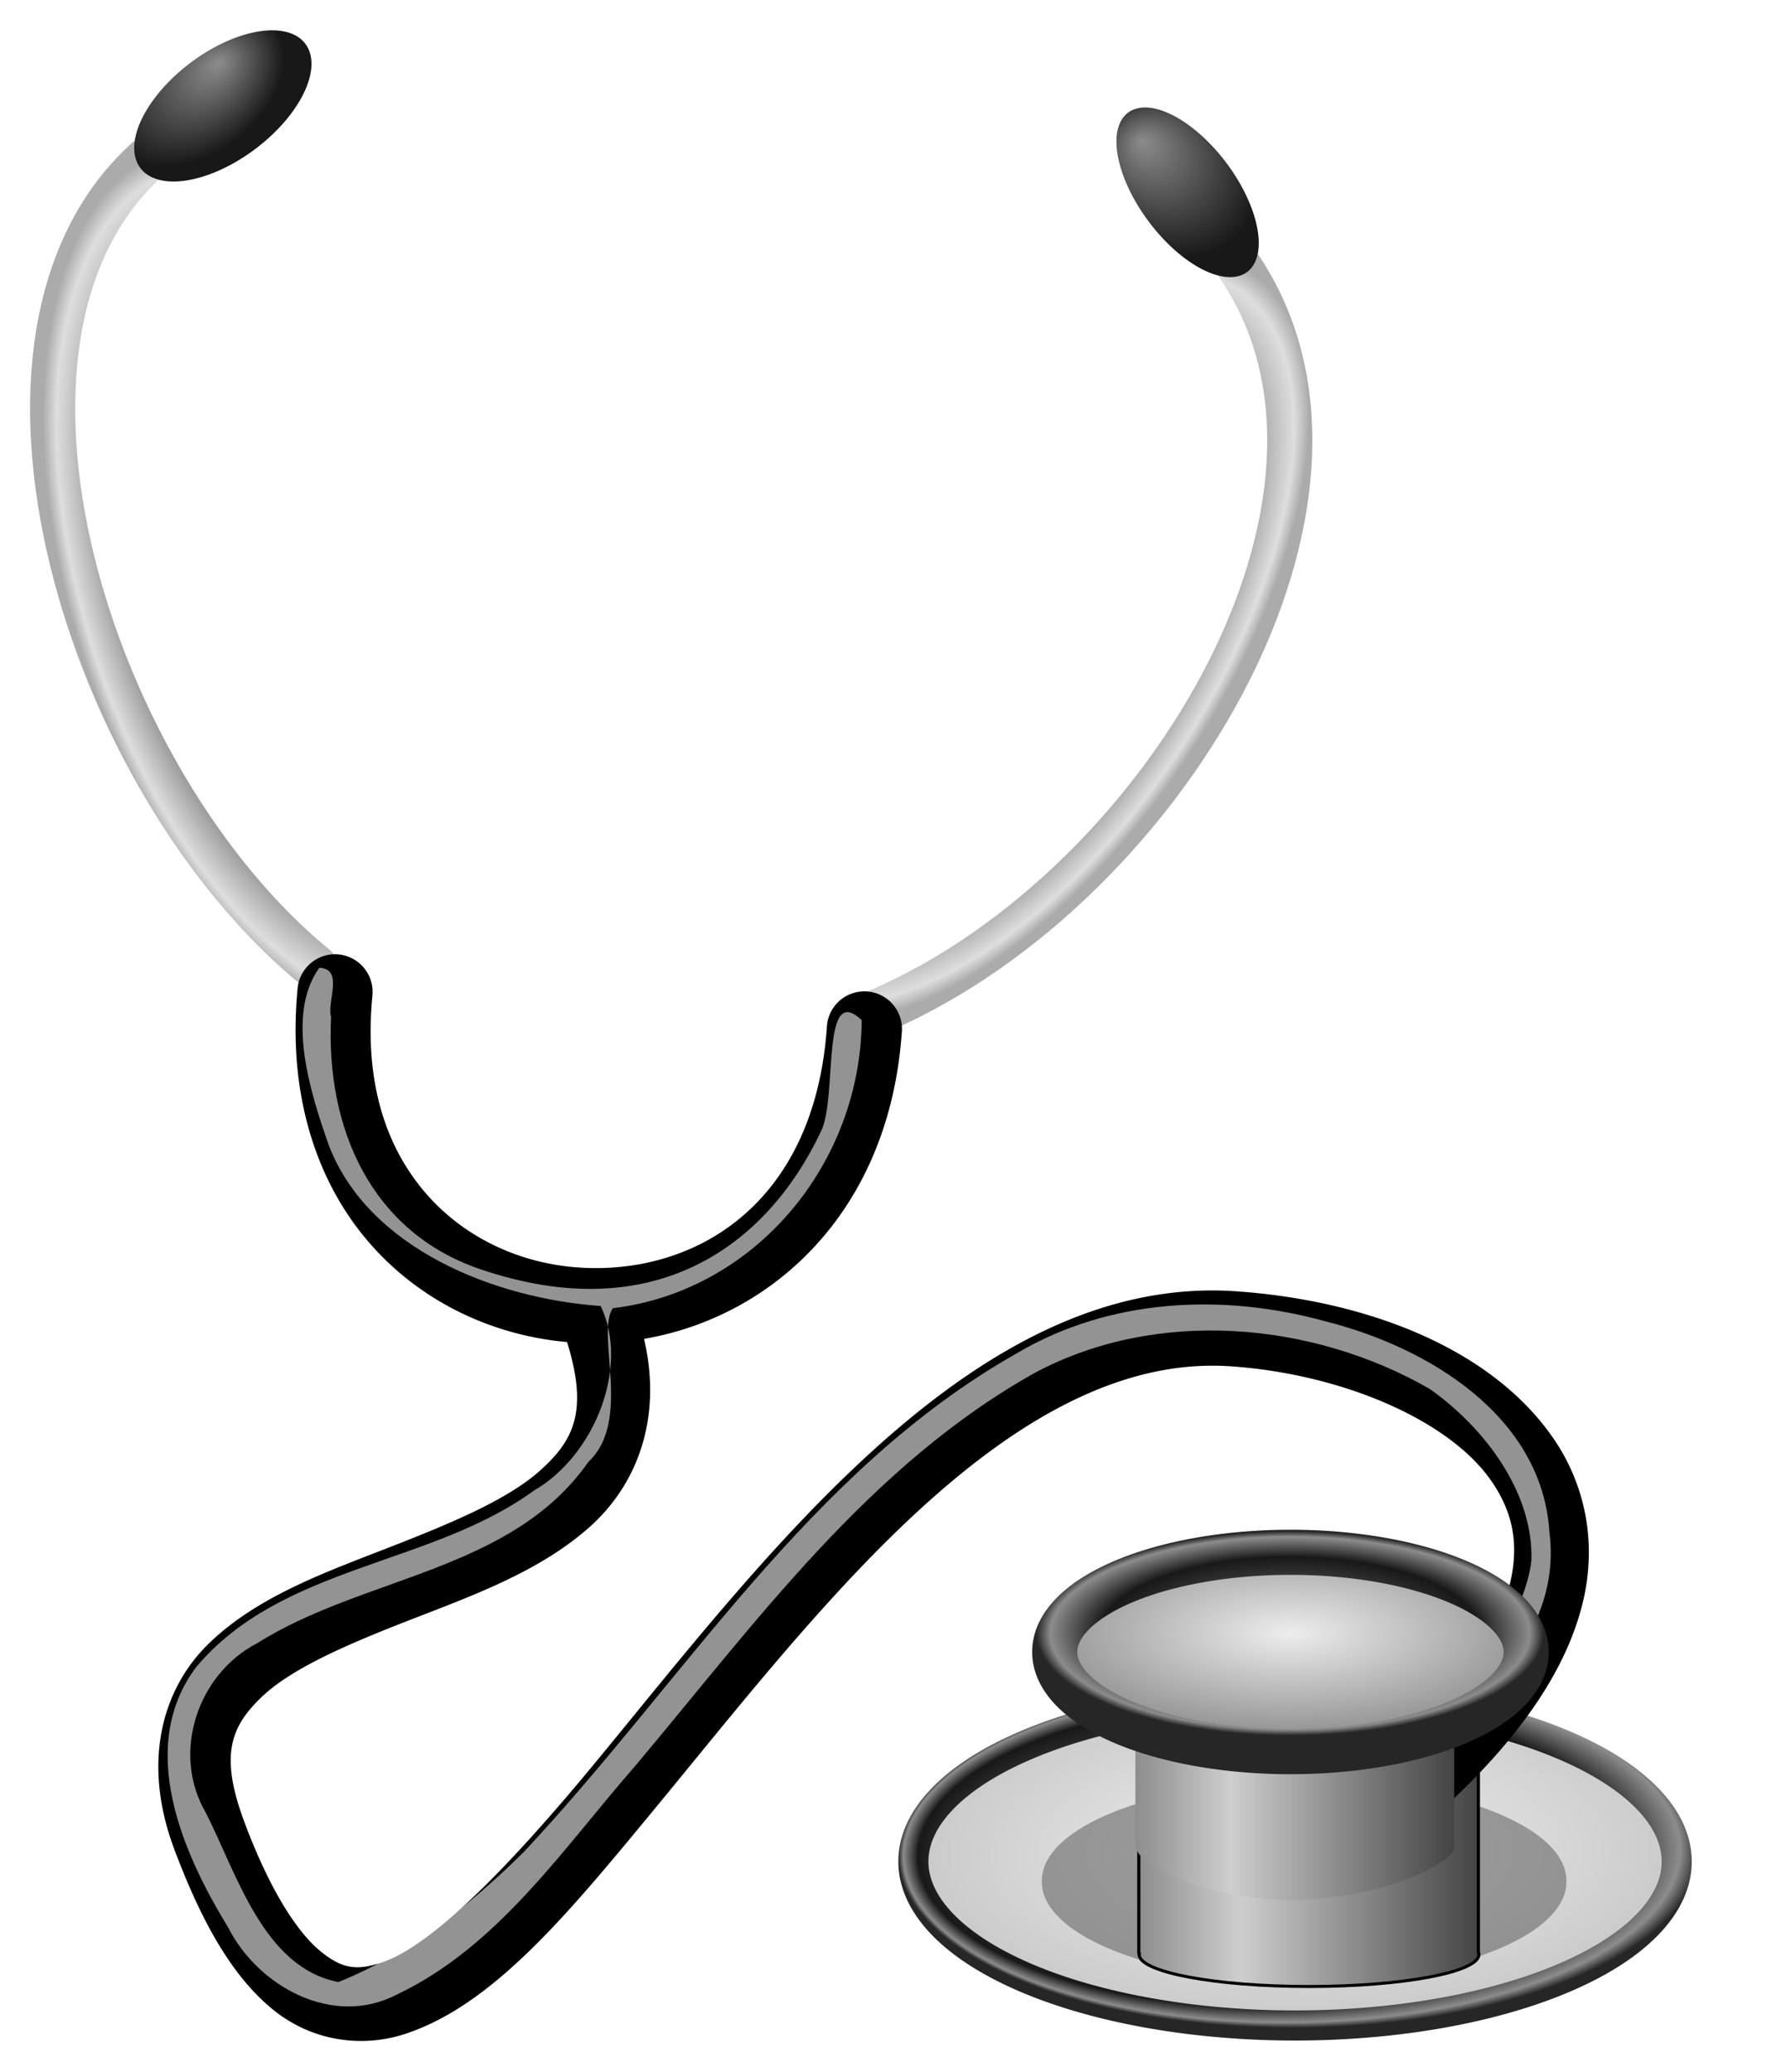
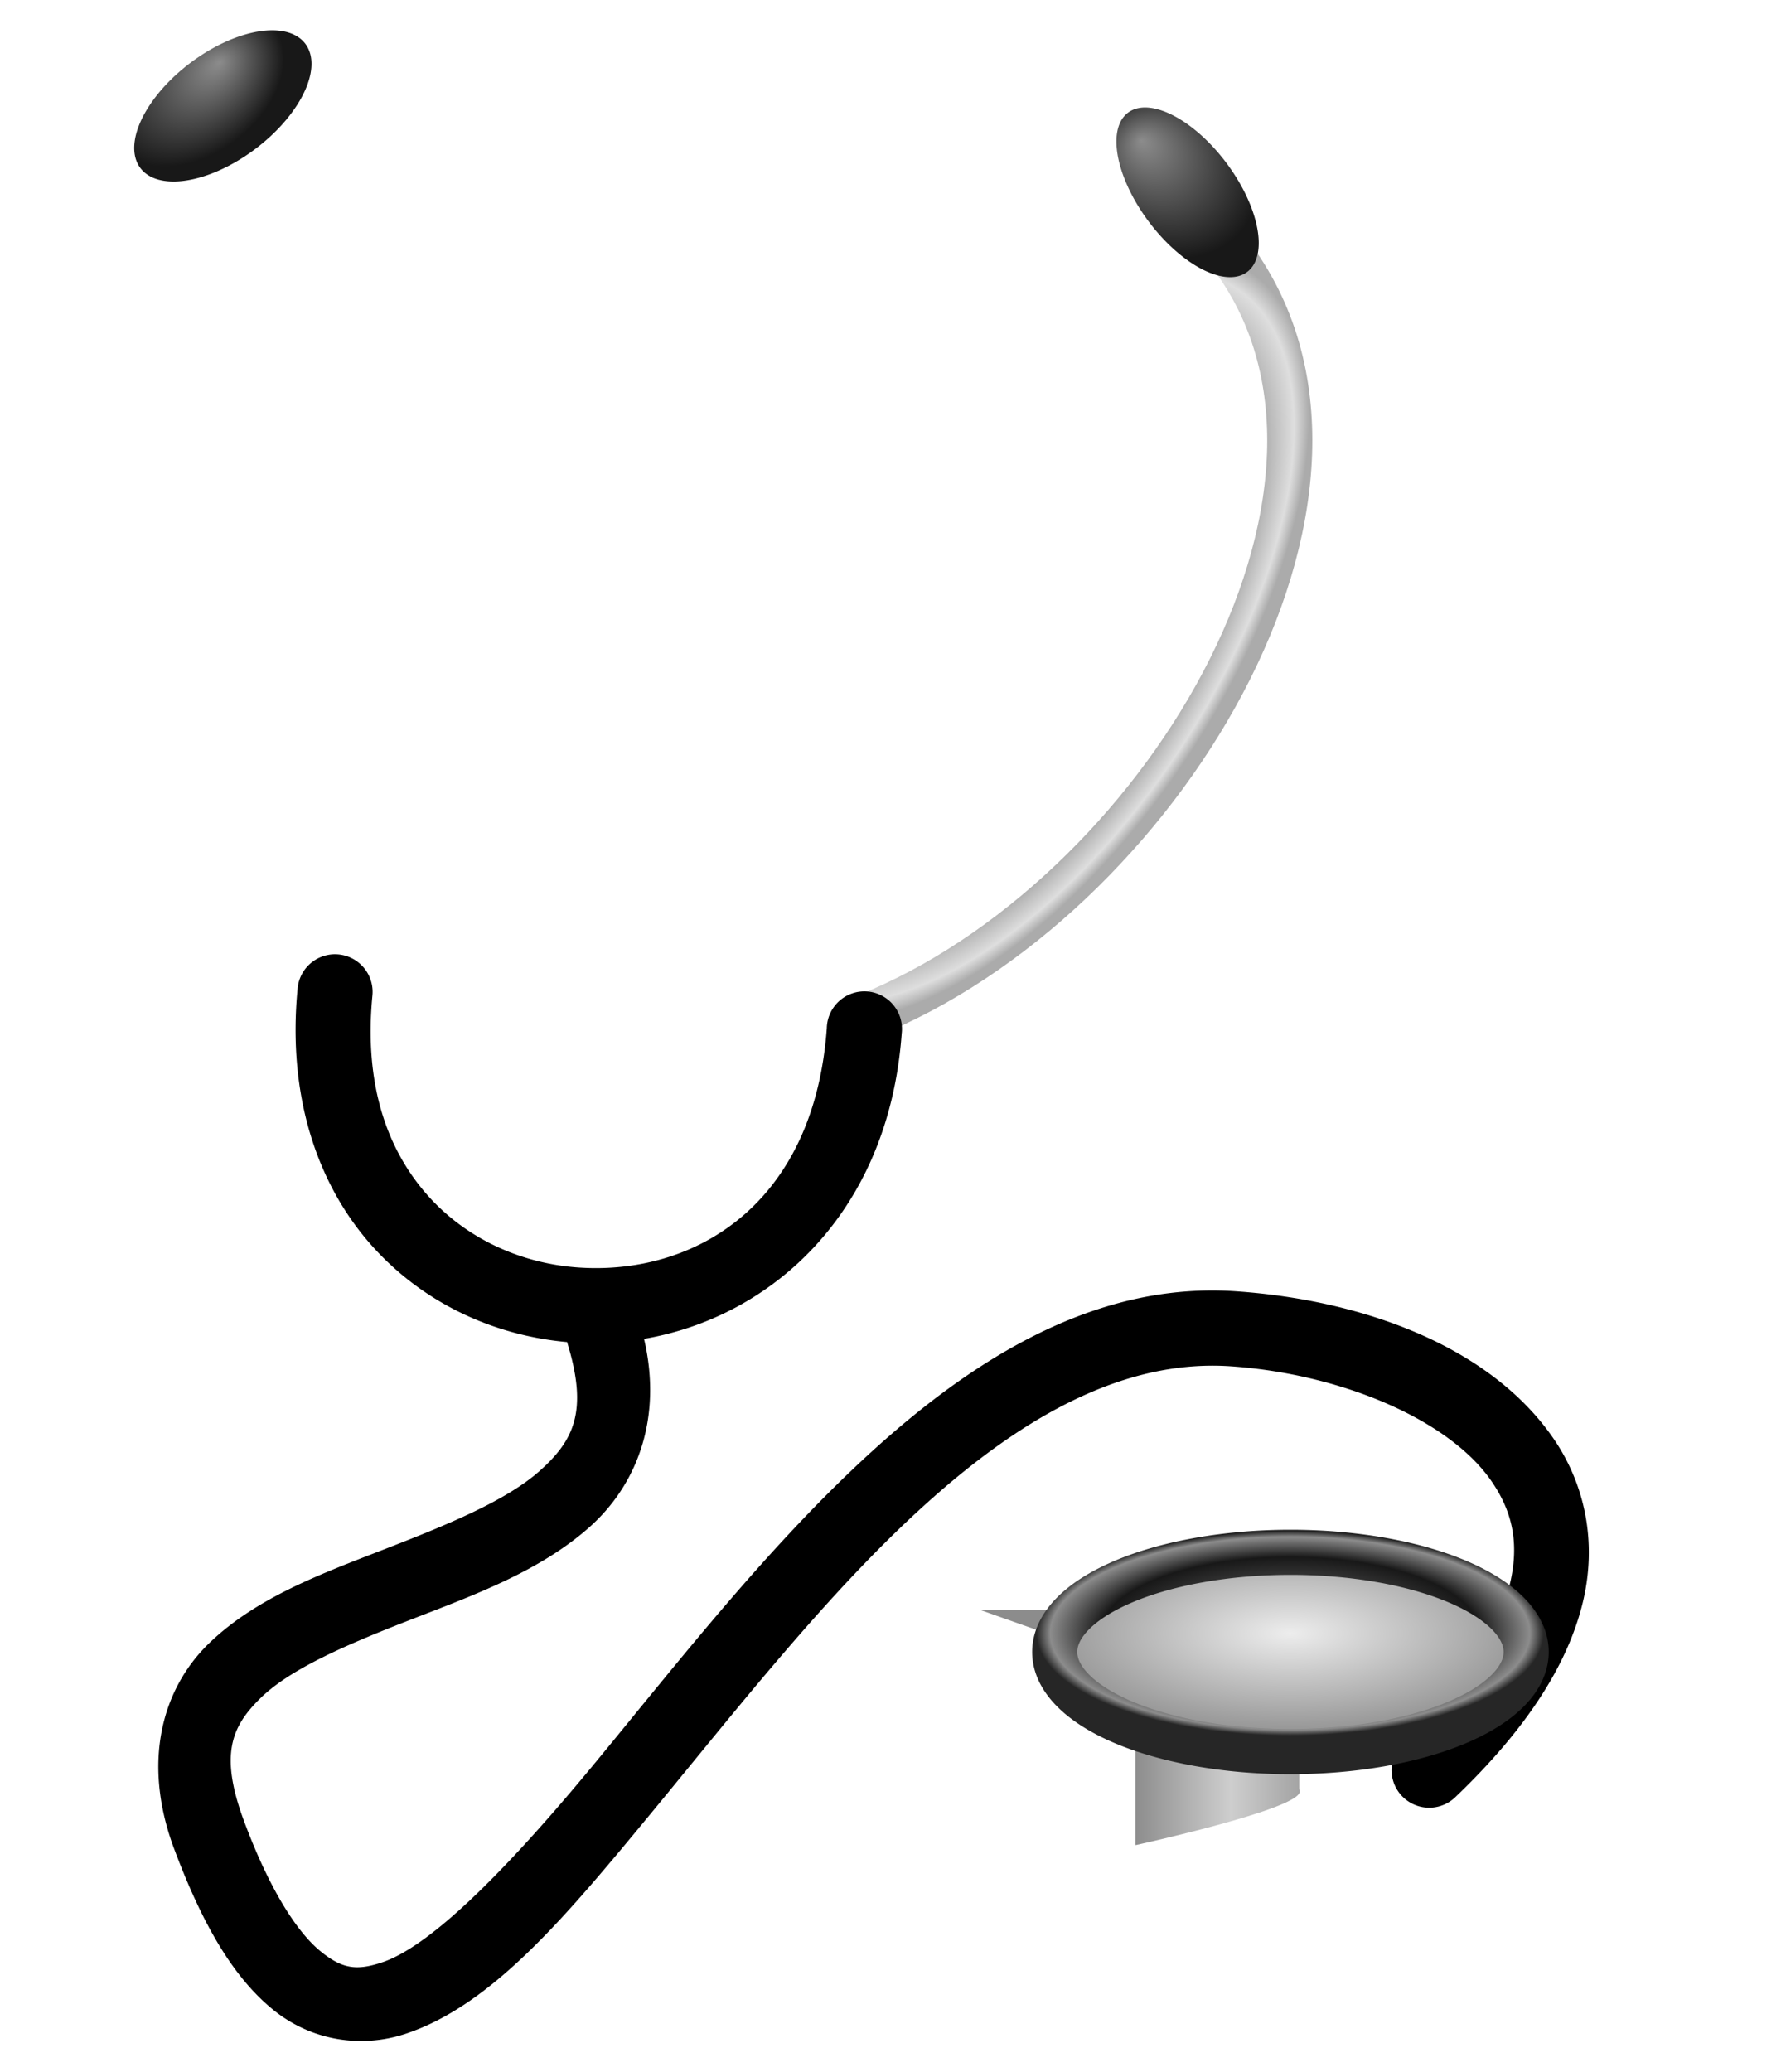
<svg xmlns="http://www.w3.org/2000/svg" xmlns:xlink="http://www.w3.org/1999/xlink" viewBox="0 0 593.944 688.822">
  <defs>
    <filter id="o">
      <feGaussianBlur stdDeviation="4.948" />
    </filter>
    <filter id="n">
      <feGaussianBlur stdDeviation=".863" />
    </filter>
    <filter id="q" x="-.145" y="-.216" width="1.289" height="1.433">
      <feGaussianBlur stdDeviation="6.396" />
    </filter>
    <filter id="p" x="-.093" y="-.299" width="1.186" height="1.597">
      <feGaussianBlur stdDeviation="6.158" />
    </filter>
    <linearGradient id="a">
      <stop stop-color="#8c8c8c" offset="0" />
      <stop stop-color="#181818" offset="1" />
    </linearGradient>
    <linearGradient id="b">
      <stop stop-color="#ededed" offset="0" />
      <stop stop-color="#9d9d9d" offset=".812" />
      <stop stop-color="#dedede" offset=".95" />
      <stop stop-color="#ababab" offset="1" />
    </linearGradient>
    <linearGradient id="c">
      <stop stop-color="#8c8c8c" offset="0" />
      <stop stop-color="#cecece" offset=".301" />
      <stop stop-color="#434343" offset="1" />
    </linearGradient>
    <linearGradient id="m" x1="377.08" x2="484.27" gradientUnits="userSpaceOnUse" xlink:href="#c" />
    <linearGradient id="l" x1="501.57" x2="608.75" gradientUnits="userSpaceOnUse" xlink:href="#c" />
    <radialGradient id="k" cx="-311.63" cy="734.87" r="85.297" gradientTransform="matrix(.989 0 0 .398 737.23 250.45)" gradientUnits="userSpaceOnUse">
      <stop stop-color="#ededed" offset="0" />
      <stop stop-color="#929292" offset="1" />
    </radialGradient>
    <radialGradient id="j" cx="-311.63" cy="734.87" r="85.297" gradientTransform="matrix(.989 0 0 .398 737.23 250.45)" gradientUnits="userSpaceOnUse">
      <stop stop-color="#8c8c8c" offset="0" />
      <stop stop-color="#181818" offset=".747" />
      <stop stop-color="#8c8c8c" offset=".945" />
      <stop stop-color="#262626" offset="1" />
    </radialGradient>
    <radialGradient id="e" cx="-303.3" cy="854.51" r="130.28" gradientTransform="matrix(1.024 -.01 .004 .447 739.37 230.8)" gradientUnits="userSpaceOnUse">
      <stop stop-color="#f2f2f2" offset="0" />
      <stop stop-color="#c8c8c8" offset="1" />
    </radialGradient>
    <radialGradient id="d" cx="-303.3" cy="854.51" r="130.28" fx="-383.53" fy="857.72" gradientTransform="matrix(1.024 -.01 .004 .447 739.37 230.8)" gradientUnits="userSpaceOnUse">
      <stop stop-color="#8c8c8c" offset="0" />
      <stop stop-color="#181818" offset=".873" />
      <stop stop-color="#8c8c8c" offset=".968" />
      <stop stop-color="#262626" offset="1" />
    </radialGradient>
    <radialGradient id="i" cx="59.813" cy="340.84" r="29.673" fx="55.991" fy="327.16" gradientTransform="matrix(.885 -.347 .461 .888 179.16 -224.4)" gradientUnits="userSpaceOnUse" xlink:href="#a" />
    <radialGradient id="h" cx="467.73" cy="561.62" r="88.315" gradientTransform="matrix(.682 .452 -.912 1.378 528.03 -773.67)" gradientUnits="userSpaceOnUse" xlink:href="#b" />
    <radialGradient id="g" cx="51.104" cy="353.04" r="29.673" fx="47.358" fy="343.12" gradientTransform="matrix(.359 .65 -.911 .603 368.66 -216.98)" gradientUnits="userSpaceOnUse" xlink:href="#a" />
    <radialGradient id="f" cx="195.89" cy="544.23" r="77.031" gradientTransform="matrix(.974 -.315 .608 1.881 -418.92 -767.5)" gradientUnits="userSpaceOnUse" xlink:href="#b" />
  </defs>
-   <path d="m557.6 618.77a126.92 54.509 0 0 1 -253.85 0 126.92 54.509 0 1 1 253.85 0z" fill="url(#e)" stroke="url(#d)" stroke-linecap="round" stroke-linejoin="round" stroke-width="10" />
-   <path transform="matrix(1.1 0 0 1.339 776.49 -375.96)" d="m-232.34 747.8a79.297 24.749 0 1 1 -158.59 0 79.297 24.749 0 1 1 158.59 0z" fill="#666" fill-opacity=".591" filter="url(#p)" />
-   <path transform="matrix(1.065 0 0 1 -155.99 -315.68)" d="m502.07 905.03v59.906h0.188c-0.031 0.148-0.062 0.288-0.062 0.438 0 5.858 23.742 10.625 53.031 10.625s53.031-4.767 53.031-10.625c0-0.279-0.05-0.539-0.156-0.812v-59.531h-106.03z" fill="url(#l)" filter="url(#q)" stroke="#000" stroke-linecap="round" stroke-linejoin="round" />
-   <path d="m49.057 52.95c-65.653 58.885-20.002 206.64 55.857 268.62" fill="none" stroke="url(#f)" stroke-linecap="round" stroke-width="15" />
  <path d="m81.914 51.641a17.927 34.335 53.035 1 1 -15.387 -33.02 17.927 34.335 53.035 0 1 15.387 33.02z" fill="url(#g)" />
  <path d="m407.61 82.533c60.98 76.428-18.732 211.8-114.9 253.37" fill="none" stroke="url(#h)" stroke-linecap="round" stroke-width="15" />
  <path d="m409.77 56.868a33.061 16.18 53.213 0 1 -29.66 14.114 33.061 16.18 53.213 1 1 29.66 -14.114z" fill="url(#i)" />
  <path d="m111.18 317.2a12.501 12.501 0 0 0 -12.219 11.5c-3.394 35.344 6.426 64.38 23.938 84.5 17.123 19.673 41.068 30.73 65.719 32.906a12.501 12.501 0 0 0 0.281 1.063c6.622 22.094 1.835 31.713-9.375 41.718s-31.026 18.066-51.781 26.125-42.515 16.028-58.219 31.219-22.375 39.627-11.594 68.375c9.507 25.35 19.679 42.593 32.719 53.281s29.787 12.942 44.281 8.125c28.988-9.633 53.594-39.412 81.781-73.531s58.677-73.28 91.25-102.62 66.279-48.159 101.5-45.687c36.88 2.588 72.349 17.804 86.375 37.937 7.013 10.067 9.656 20.796 6.156 34.938s-14.015 31.91-35.344 52.281a12.51 12.51 0 1 0 17.281 18.094c23.57-22.512 37.263-43.844 42.344-64.375s0.674-40.064-9.906-55.25c-21.16-30.373-63.037-45.607-105.16-48.563-2.815-0.197-5.631-0.289-8.406-0.281-41.633 0.114-78.766 22.797-111.56 52.344-34.983 31.516-65.993 71.576-93.812 105.25s-53.744 60.223-70.375 65.75c-8.315 2.763-13.141 2.308-20.531-3.75s-16.499-19.551-25.188-42.719c-8.456-22.546-4.505-31.886 5.562-41.625s29.227-17.877 49.906-25.906 42.803-16.018 59.344-30.782c15.562-13.889 24.261-35.869 18.031-62.468 42.374-7.256 81.382-41.902 85.688-101.5a12.501 12.501 0 1 0 -24.906 -1.813c-4.282 59.272-44.545 82.315-82.844 79.563-19.15-1.376-37.522-9.733-50.375-24.5s-20.753-36.077-17.906-65.719a12.501 12.501 0 0 0 -12.656 -13.875z" />
-   <path d="m106.19 321.69c-11.262 15.667-3.021 41.541 3.302 59.386 13.348 34.049 55.074 50.598 90.26 53.037 9.732 20.229-2.092 49.755-22.118 61.306-34.539 25.153-83.79 24.713-112.41 58.743-19.874 26.533-4.649 61.581 10.601 86.422 9.923 19.703 34.801 33.414 55.958 22.501 34.028-16.069 55.555-48.814 79.694-76.36 39.909-47.458 77.856-99.981 133.14-130.65 40.419-21.34 91.87-16.776 130.79 5.574 18.255 12.826 34.594 34.455 33.865 57.043-1.588 16.009-17.892 40.598-20.534 46.853 17.544-13.197 29.448-33.668 26.541-56.138-2.359-38.704-40.389-61.645-74.491-70.188-34.029-9.436-71.738-7.668-102.62 10.606-69.239 39.105-111.02 109.44-164.19 165.99-17.794 17.583-38.123 33.715-61.463 43.023-24.893-4.829-33.699-35.902-44.052-56.242-11.574-19.747-2.882-46.143 17.16-56.434 35.27-22.258 84.536-23.733 110.03-60.202 14.676-13.674 2.387-42.514 8.126-51.098 47.496-5.739 82.472-48.141 82.784-95.755-13.658-13.003-8.006 25.162-13.418 36.687-18.082 38.509-55.704 65.763-113.5 46.066-36.175-12.329-51.373-46.748-49.541-83.852-1.55-4.802 4.409-15.948-3.911-16.321z" fill="#fff" fill-opacity=".578" filter="url(#o)" />
-   <path d="m377.58 553.39v59.906h0.188c-0.031 0.148-0.062 0.287-0.062 0.437 0 5.858 22.313 17.768 51.603 17.768s54.46-11.91 54.46-17.768c0-0.279-0.05-0.538-0.156-0.812v-59.531h-106.03z" fill="url(#m)" filter="url(#n)" />
+   <path d="m377.58 553.39v59.906h0.188s54.46-11.91 54.46-17.768c0-0.279-0.05-0.538-0.156-0.812v-59.531h-106.03z" fill="url(#m)" filter="url(#n)" />
  <path d="m507.54 549.12a78.394 33.132 0 1 1 -156.79 0 78.394 33.132 0 1 1 156.79 0z" fill="url(#k)" stroke="url(#j)" stroke-linecap="round" stroke-linejoin="round" stroke-width="15" />
</svg>